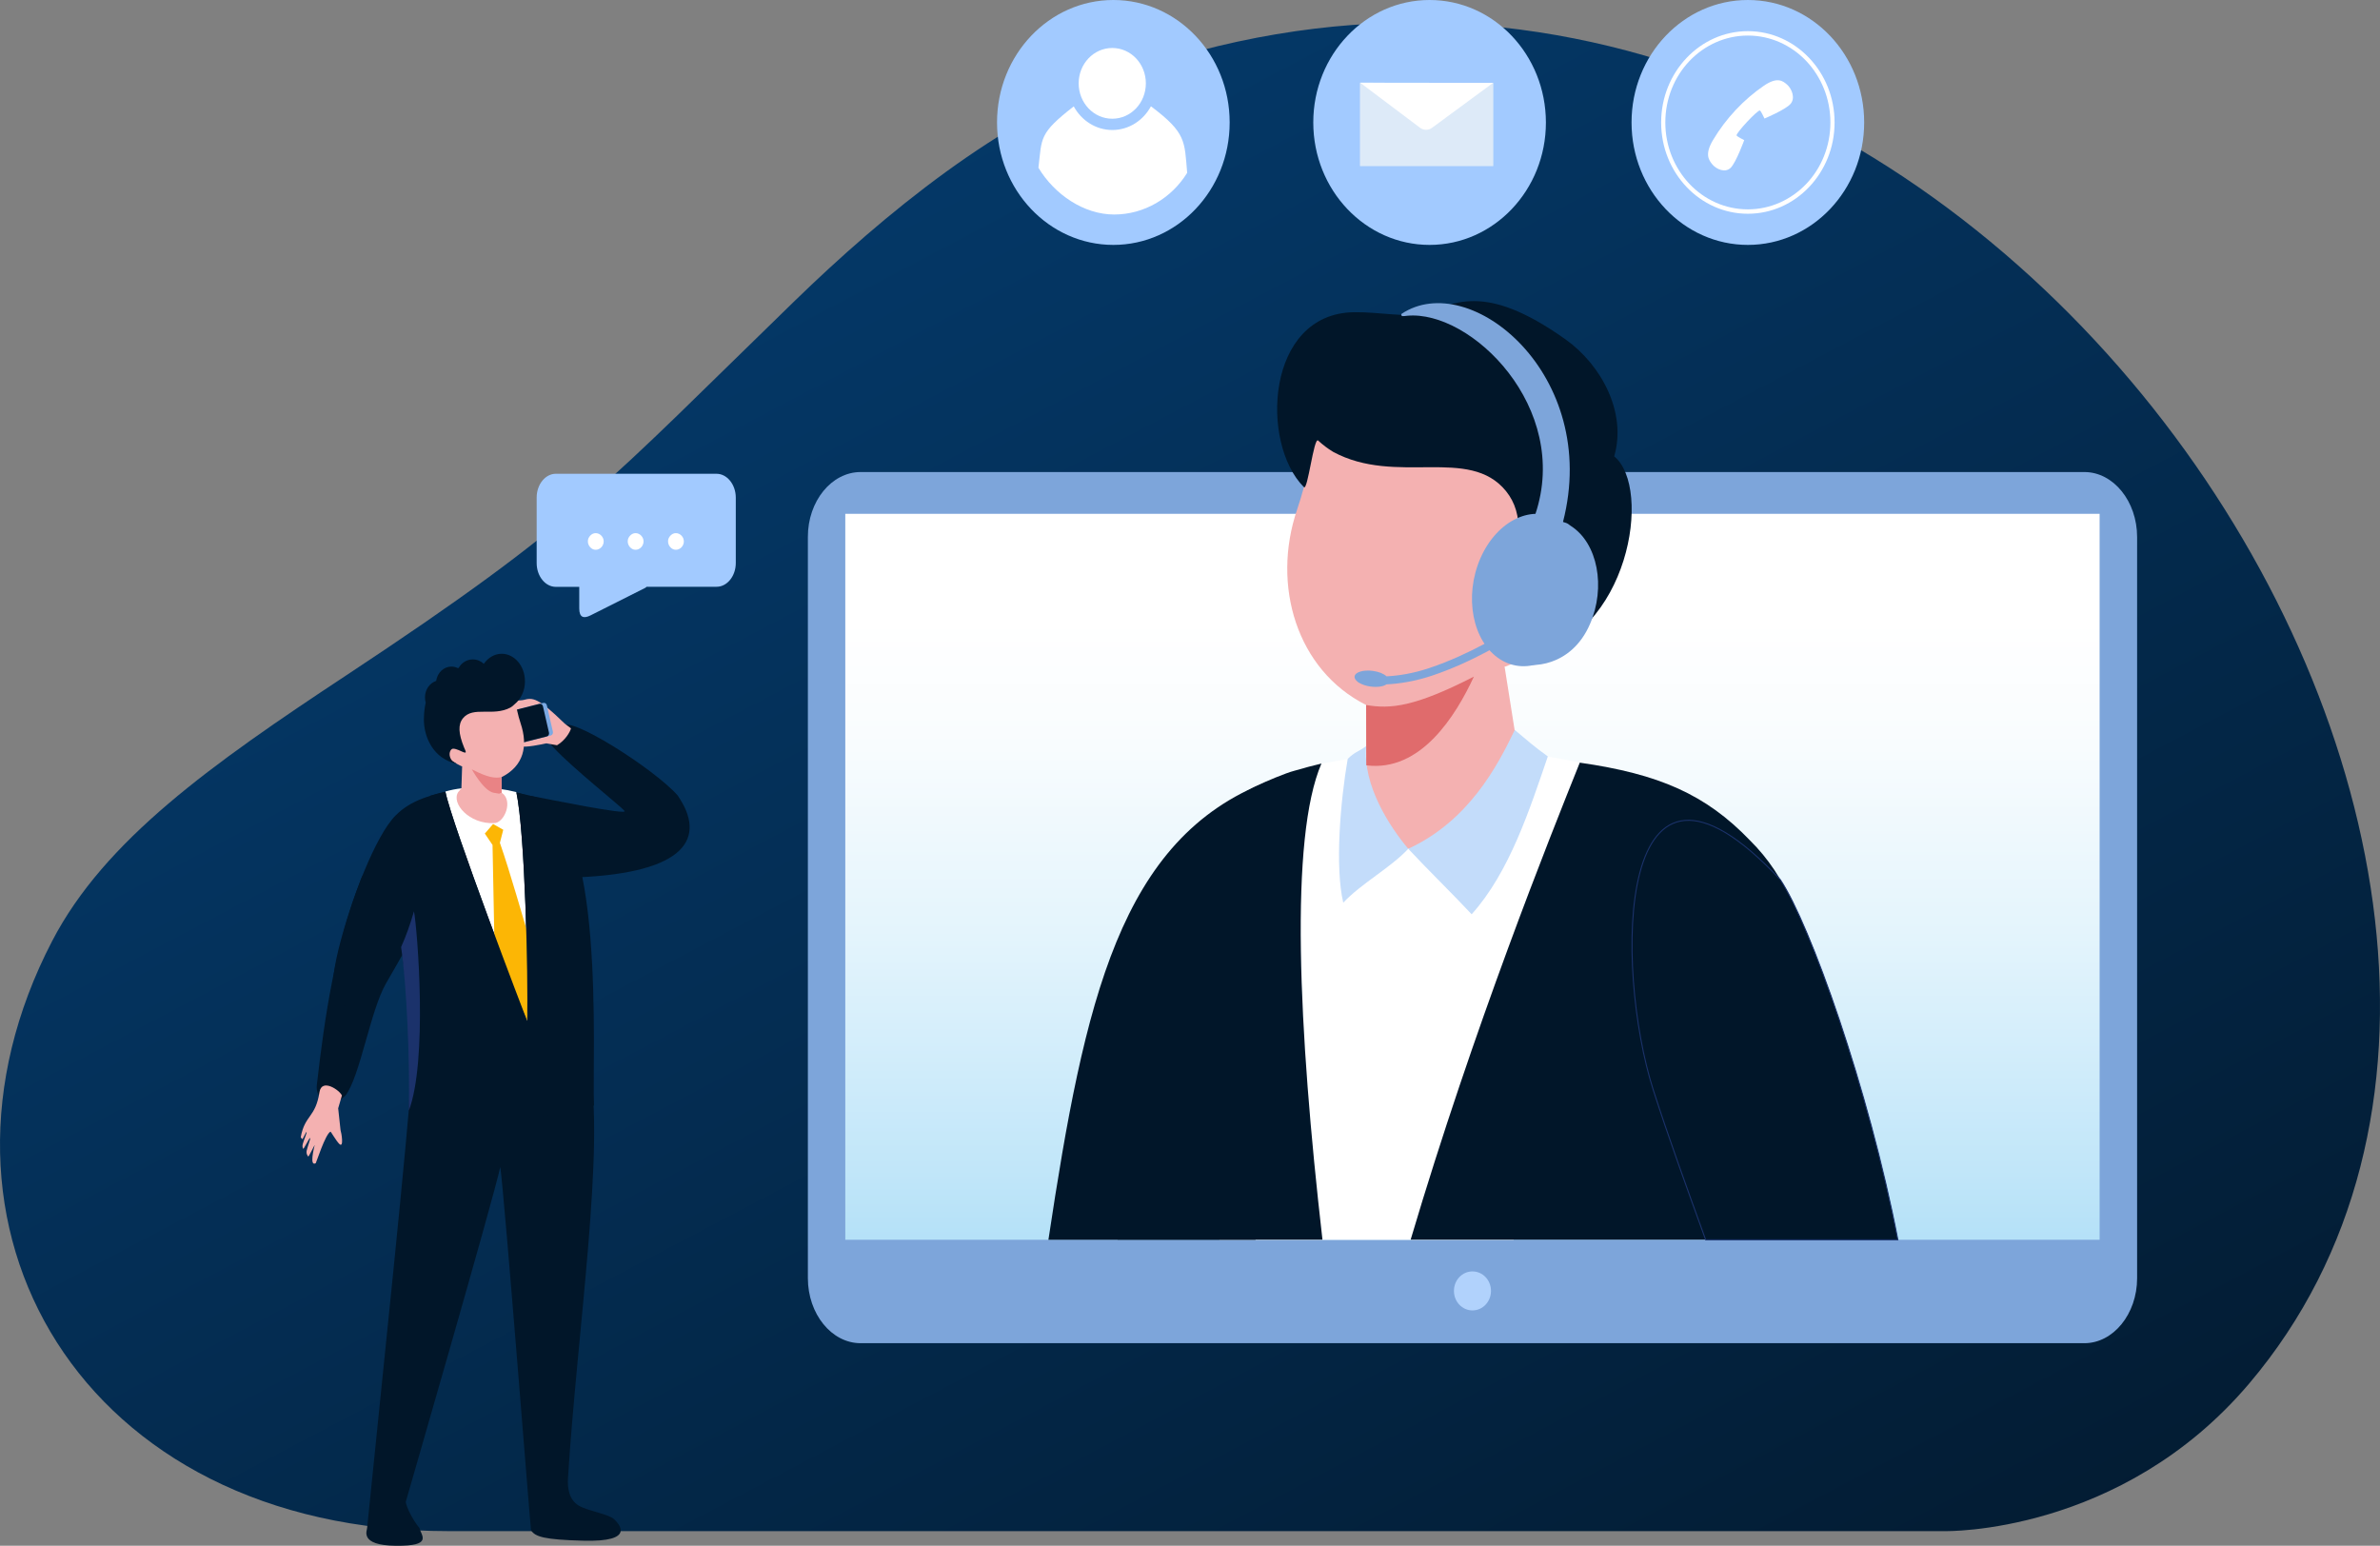
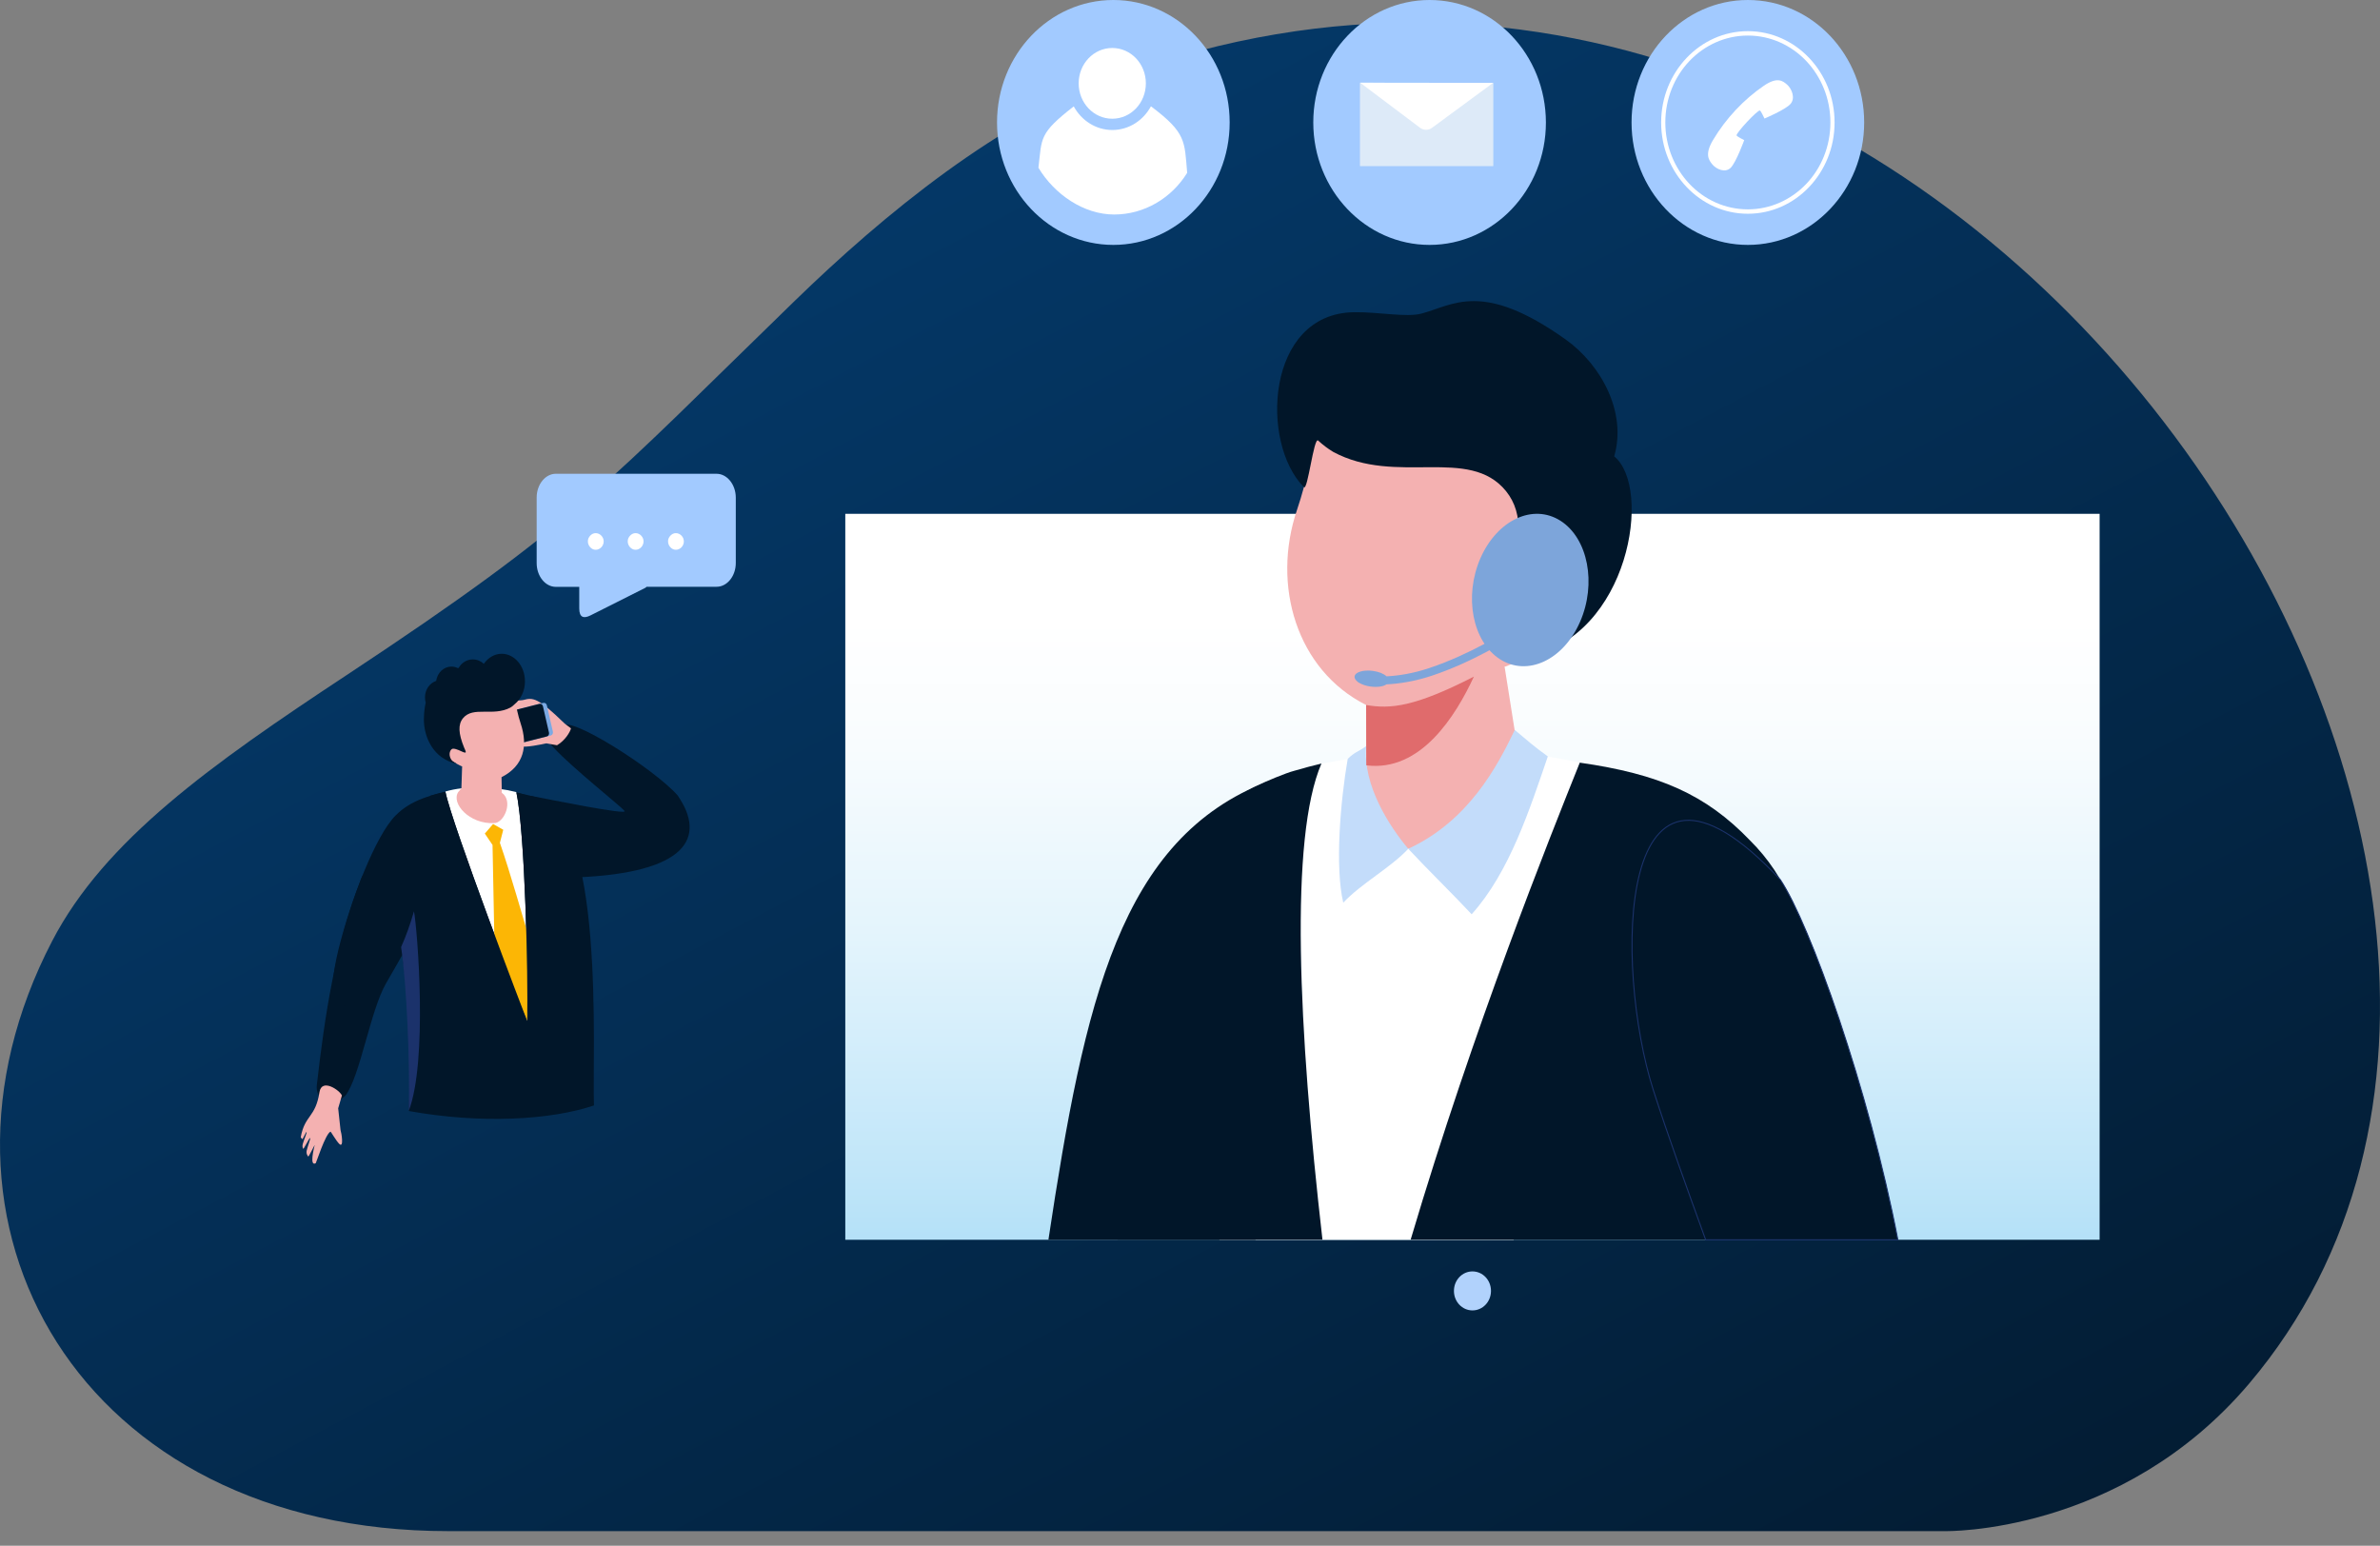
<svg xmlns="http://www.w3.org/2000/svg" width="505" height="328" viewBox="0 0 505 328" fill="none">
  <rect x="0" y="0" width="505" height="328" fill="#808080" stroke="none" />
  <path fill-rule="evenodd" clip-rule="evenodd" d="M237.583 16.085C211.997 25.396 187.682 45.335 168.531 63.936C128.649 102.659 122.696 110.793 73.489 143.288C44.801 162.234 22.202 178.259 11.066 199.679C-20.223 259.863 17.038 324.894 95.145 324.894C98.324 324.894 412.658 324.894 412.658 324.894C412.658 324.894 450.016 325.726 477.259 293.555C569.622 184.506 416.415 -49.048 237.583 16.085Z" fill="url(#paint0_linear_4306_64737)" />
-   <path fill-rule="evenodd" clip-rule="evenodd" d="M182.613 100.163H442.269C448.434 100.163 453.463 106.37 453.463 113.957V271.221C453.463 278.808 448.415 285.015 442.269 285.015H182.613C176.448 285.015 171.419 278.808 171.419 271.221V113.936C171.4 106.35 176.448 100.163 182.613 100.163Z" fill="#7DA5DA" />
  <path d="M445.506 109.028H179.358V263.067H445.506V109.028Z" fill="url(#paint1_linear_4306_64737)" />
  <path fill-rule="evenodd" clip-rule="evenodd" d="M337.595 165.905C329.349 186.453 324.301 224.141 321.18 263.087H258.737C261.704 228.178 266.232 194.627 272.628 173.167C275.152 164.728 277.156 164.809 280.392 162.051C297.655 158.805 311.97 156.858 336.246 162.01L337.595 165.905Z" fill="white" />
  <path fill-rule="evenodd" clip-rule="evenodd" d="M237.141 263.067C241.476 216.312 247.487 176.189 266.426 166.858C268.391 165.885 272.842 163.998 274.71 163.532C276.656 162.964 278.544 162.457 280.394 162.01C273.593 177.751 275.481 218.3 280.606 263.047H237.141V263.067Z" fill="#011629" />
  <path fill-rule="evenodd" clip-rule="evenodd" d="M299.312 263.067C312.683 217.995 328.809 177.771 335.206 161.827C352.006 164.241 361.909 168.542 371.273 178.278C387.168 193.978 386.763 218.867 376.051 249.253L365.801 236.656C364.24 244.364 362.969 253.33 361.909 263.046H299.312V263.067Z" fill="#011629" />
  <path fill-rule="evenodd" clip-rule="evenodd" d="M289.873 149.596L289.911 162.395C286.039 170.489 286.27 178.095 296.847 180.022C325.882 181.524 322.337 160.245 322.067 159.251L319.254 141.462C320.217 141.401 328.309 136.959 330.39 136.289C332.471 135.62 335.534 131.381 335.746 126.898C335.958 122.435 329.388 123.875 329.388 123.875C337.345 112.415 346.343 103.064 334.667 92.759C322.992 82.455 296.192 76.43 296.192 76.43L280.047 70.548C282.108 76.41 279.353 95.964 275.211 108.175C269.778 124.22 275.134 142.172 289.873 149.596Z" fill="#F4B1B1" />
  <path fill-rule="evenodd" clip-rule="evenodd" d="M298.813 180.104C302.609 184.201 308.447 189.901 312.262 193.999C320.296 185.094 324.631 171.584 328.426 160.509C325.344 158.278 324.245 157.264 321.413 154.89C317.714 162.598 311.626 174.181 298.813 180.104Z" fill="#C3DCFA" />
  <path fill-rule="evenodd" clip-rule="evenodd" d="M298.813 180.105C295.056 184.141 288.775 187.509 285.018 191.545C283.227 183.918 284.421 169.963 285.962 161.037C287.504 159.516 288.101 159.597 289.893 158.319C289.103 166.616 294.883 175.439 298.813 180.105Z" fill="#C3DCFA" />
  <path fill-rule="evenodd" clip-rule="evenodd" d="M312.74 143.573C308.906 151.829 301.508 163.858 289.909 162.397L289.871 149.598C295.034 150.47 300.082 150.044 312.74 143.573Z" fill="#E06B6C" />
  <path fill-rule="evenodd" clip-rule="evenodd" d="M342.508 96.838C345.225 87.507 339.753 77.405 332.201 72.03C314.418 59.373 308.291 64.809 301.567 66.553C298.349 67.385 292.492 66.168 287.271 66.249C268.582 66.533 267.349 94.059 276.674 103.369C277.483 104.181 278.755 92.74 279.68 93.471C280.643 94.363 281.703 95.174 282.878 95.884C296.288 103.126 311.739 94.546 319.562 104.221C323.434 109.029 323.049 115.946 318.714 126.615C317.442 129.759 315.728 132.092 320.775 129.617C323.087 128.481 326.922 126.899 328.212 128.015C331.122 130.489 329.657 135.682 327.326 137.346C326.286 138.096 324.34 139.212 324.34 139.212C345.687 134.952 350.677 103.491 342.508 96.838Z" fill="#011629" />
  <path fill-rule="evenodd" clip-rule="evenodd" d="M377.768 186.678C384.049 196.09 396.514 231.019 402.699 263.069H361.912C358.155 252.703 353.954 241.121 350.795 231.263C342.568 205.562 342.472 148.888 377.768 186.678Z" fill="#011629" />
  <path d="M377.768 186.678C384.049 196.09 396.514 231.019 402.699 263.069H361.912C358.155 252.703 353.954 241.121 350.795 231.263C342.568 205.562 342.472 148.888 377.768 186.678Z" stroke="#1B326B" stroke-width="0.216" stroke-miterlimit="10" />
  <path fill-rule="evenodd" clip-rule="evenodd" d="M222.459 263.069C230.127 212.256 237.699 177.895 268.988 165.825C279.064 165.846 273.207 219.052 266.406 263.069H222.459Z" fill="#011629" />
  <path fill-rule="evenodd" clip-rule="evenodd" d="M331.122 110.51C336.96 114.242 338.81 123.837 335.265 131.951C331.72 140.064 324.109 143.614 318.272 139.882C312.434 136.149 310.584 126.555 314.129 118.441C317.694 110.327 325.285 106.778 331.122 110.51Z" fill="#7DA5DA" />
-   <path fill-rule="evenodd" clip-rule="evenodd" d="M333.319 111.605C339.002 115.236 340.794 124.587 337.345 132.478C333.434 141.443 324.861 141.971 321.643 140.47C315.94 137.813 312.492 129.192 316.788 119.333C319.061 114.141 323.03 110.875 327.115 110.266L325.785 109.09C333.338 86.534 312.164 65.742 298.581 67C297.907 67.061 297.175 67.284 297.367 66.614C311.875 56.858 339.696 79.576 331.643 110.753C332.914 111.118 332.625 111.159 333.319 111.605Z" fill="#7DA5DA" />
  <path fill-rule="evenodd" clip-rule="evenodd" d="M291.278 142.355C289.255 142.091 287.54 142.619 287.424 143.531C287.367 143.957 287.675 144.404 288.214 144.769L288.195 144.83C288.195 144.83 288.253 144.85 288.368 144.87C288.985 145.256 289.871 145.56 290.854 145.682C292.26 145.864 293.513 145.682 294.187 145.215C296.749 145.093 300.025 144.627 303.724 143.41C312.721 140.428 320.37 135.458 320.409 135.458L319.542 133.978C319.522 133.998 312.047 138.825 303.242 141.767C299.716 142.943 296.634 143.389 294.206 143.511C293.628 142.964 292.549 142.517 291.278 142.355Z" fill="#7DA5DA" />
  <path fill-rule="evenodd" clip-rule="evenodd" d="M312.435 269.782C314.612 269.782 316.365 271.628 316.365 273.92C316.365 276.212 314.612 278.058 312.435 278.058C310.258 278.058 308.504 276.212 308.504 273.92C308.504 271.628 310.258 269.782 312.435 269.782Z" fill="#B1D2FC" />
  <path fill-rule="evenodd" clip-rule="evenodd" d="M122.331 186.169C145.72 185.236 149.959 177.73 143.774 168.765C138.746 163.085 120.462 151.503 119.344 154.119C118.13 156.979 114.528 155.6 117.552 158.724C121.483 162.963 131.694 171.057 132.523 172.071C133.313 173.045 116.705 169.657 112.736 168.886C110.809 168.521 107.938 170.692 108.651 172.335C108.844 173.41 121.367 190.936 122.331 186.169Z" fill="#011629" />
  <path fill-rule="evenodd" clip-rule="evenodd" d="M115.934 157.731C115.009 157.934 111.367 158.704 110.539 158.339C110.115 158.157 110.211 158.015 110.346 157.792C110.462 157.589 110.847 157.285 111.155 157.183C111.811 156.98 112.678 156.047 113.044 156.007C111.541 152.254 106.493 150.55 107.687 148.806C108.073 148.664 110.481 148.684 111.098 148.522C113.063 147.994 114.103 147.974 119.748 153.471C120.018 153.735 120.866 154.282 121.155 154.566C120.981 155.276 119.96 157.102 118.188 158.136L115.934 157.731Z" fill="#F4B1B1" />
  <path fill-rule="evenodd" clip-rule="evenodd" d="M102.022 152.498L115.278 149.151C115.605 149.07 115.952 149.293 116.029 149.638L117.32 155.277C117.397 155.622 117.185 155.987 116.857 156.068L103.602 159.415C103.275 159.496 102.928 159.273 102.851 158.928L101.56 153.289C101.483 152.924 101.695 152.579 102.022 152.498Z" fill="#7BA9E3" />
  <path fill-rule="evenodd" clip-rule="evenodd" d="M101.194 152.701L114.449 149.354C114.777 149.272 115.123 149.496 115.2 149.84L116.491 155.479C116.568 155.824 116.356 156.189 116.029 156.271L102.773 159.617C102.446 159.699 102.099 159.475 102.022 159.131L100.731 153.492C100.654 153.147 100.866 152.782 101.194 152.701Z" fill="#011629" />
-   <path fill-rule="evenodd" clip-rule="evenodd" d="M124.971 226.09C128.535 242.601 122.447 282.744 120.52 313.617C120.385 315.726 120.713 318.282 122.871 319.519C124.836 320.655 129.21 321.264 130.366 322.42C131.213 323.272 135.163 327.248 123.661 326.923C115.492 326.7 113.546 326.091 112.679 324.712C112.563 324.509 106.995 253.027 106.147 247.632C104.683 254.488 86.091 318.667 86.091 318.708C86.226 319.742 87.536 322.481 88.981 324.205C89.424 325.889 91.89 328.079 83.991 327.998C76.072 327.917 77.941 324.692 77.903 324.185C81.409 289.417 86.207 244.589 87.651 224.426C87.651 224.426 98.171 224.264 103.913 220.856C112.64 215.663 118.016 194.568 116.397 216.292C116.128 220.349 123.622 220.471 124.971 226.09Z" fill="#011629" />
  <path fill-rule="evenodd" clip-rule="evenodd" d="M76.477 186.859C71.14 200.592 68.905 215.562 67.229 230.207C67.055 231.688 67.614 233.067 69.348 234.041C70.446 234.669 71.255 234.345 73.298 232.458C76.38 228.544 78.577 214.405 81.929 208.624C88.557 197.204 94.953 186.129 91.428 178.827C91.293 177.792 77.536 182.356 76.477 186.859Z" fill="#011629" />
  <path fill-rule="evenodd" clip-rule="evenodd" d="M85.107 200.958C86.398 208.869 87.438 222.277 86.725 235.745C102.119 238.524 116.839 237.652 126.029 234.569C125.605 223.859 128.611 172.519 113.544 169.131C103.352 166.129 89.692 167.083 84.047 172.945L83.989 172.986C79.674 177.245 74.337 191.262 71.832 201.424C66.572 222.723 80.695 210.958 85.107 200.958Z" fill="#011629" />
  <path fill-rule="evenodd" clip-rule="evenodd" d="M109.574 168.076C111.424 176.92 112.06 206.738 111.867 216.596C111.501 215.845 95.818 174.769 94.508 167.954C98.804 166.676 104.835 166.859 109.574 168.076Z" fill="white" />
  <path d="M112.505 199.82L111.888 216.595L104.933 201.159L104.509 179.292L102.872 176.879L104.625 174.85L106.783 176.067L106.07 178.846C108.189 184.871 111.079 195.155 112.505 199.82Z" fill="#FCB605" />
  <path fill-rule="evenodd" clip-rule="evenodd" d="M85.106 200.957C86.301 208.989 87.014 225.663 86.725 235.744C90.771 225.197 88.613 197.61 87.842 193.37C87.091 195.946 86.185 198.583 85.106 200.957Z" fill="#1B326B" />
  <path fill-rule="evenodd" clip-rule="evenodd" d="M106.417 164.911L106.475 168.217L106.938 168.623C108.729 170.631 106.784 174.769 104.761 174.648C99.616 174.911 95.667 170.469 97.227 168.075L97.902 167.284L98.056 162.619C97.786 162.599 95.859 161.442 95.281 161.26C94.703 161.077 93.856 159.901 93.798 158.684C93.74 157.446 95.551 157.852 95.551 157.852C93.355 154.708 90.889 152.132 94.106 149.292C97.324 146.452 104.703 144.789 104.703 144.789L109.153 143.166C108.595 144.789 109.346 150.164 110.483 153.532C112.063 158.278 111.157 162.518 106.417 164.911Z" fill="#F4B1B1" />
-   <path fill-rule="evenodd" clip-rule="evenodd" d="M100.114 163.248C100.114 163.248 102.619 167.791 104.68 168.197C106.742 168.603 105.682 168.298 106.453 168.217L106.395 164.911C104.989 165.154 103.601 165.033 100.114 163.248Z" fill="#E98385" />
  <path fill-rule="evenodd" clip-rule="evenodd" d="M108.324 150.124C104.625 152.112 100.387 149.759 98.229 152.416C97.169 153.735 97.265 155.642 98.46 158.583C98.807 159.455 99.288 160.084 97.882 159.414C97.246 159.11 96.186 158.664 95.84 158.968C95.05 159.638 95.435 161.078 96.09 161.544C96.379 161.747 96.919 162.051 96.919 162.051C91.948 161.057 89.886 156.351 89.944 152.538C89.963 151.26 90.098 150.104 90.329 149.09C90.233 148.745 90.175 148.359 90.175 147.974C90.175 146.331 91.177 144.931 92.545 144.485C92.796 142.761 94.144 141.442 95.782 141.442C96.263 141.442 96.745 141.564 97.15 141.767L97.323 141.726C97.92 140.651 99.038 139.921 100.329 139.921C101.234 139.921 102.043 140.286 102.66 140.854C103.566 139.556 104.933 138.724 106.456 138.724C109.172 138.724 111.388 141.341 111.388 144.566C111.388 146.595 110.521 148.359 109.211 149.414C108.941 149.698 108.652 149.921 108.324 150.124Z" fill="#011629" />
  <path fill-rule="evenodd" clip-rule="evenodd" d="M111.868 216.616L116.164 179.637L112.677 176.554L114.873 173.816L112.715 168.927C111.829 168.947 110.615 168.319 109.556 168.116C111.425 176.919 112.06 206.757 111.868 216.616Z" fill="#011629" />
  <path fill-rule="evenodd" clip-rule="evenodd" d="M111.867 216.617L90.674 182.336L93.14 178.3L90.269 176.352L91.29 168.847C92.022 168.624 93.621 168.137 94.508 168.015C95.895 174.953 111.501 215.846 111.867 216.617Z" fill="#011629" />
  <path fill-rule="evenodd" clip-rule="evenodd" d="M72.546 232.458L71.756 235.176L72.257 239.801C72.449 240.329 73.008 243.696 72.006 242.742C71.312 242.073 70.214 240.085 70.118 240.126C69.02 240.673 67.093 246.759 66.997 246.82C65.61 247.59 66.611 243.655 66.766 242.986C66.804 242.803 65.494 245.542 65.398 245.4C65.263 245.237 64.916 244.811 65.089 244.081C65.301 243.168 65.918 241.667 65.802 241.485C65.687 241.282 64.434 243.939 64.338 243.757C64.261 243.615 64.088 243.31 64.242 242.742C64.492 241.809 65.128 240.45 65.051 240.227C64.974 239.984 64.184 241.951 64.126 241.708C64.088 241.525 63.779 241.465 63.818 241.282C64.685 236.535 66.939 237.205 67.787 231.748C68.268 228.685 72.141 231.383 72.546 232.458Z" fill="#F4B1B1" />
  <path d="M152.039 100.53H117.937C115.702 100.53 113.872 102.802 113.872 105.581V119.475C113.872 122.254 115.702 124.526 117.937 124.526H122.908V129.11C122.908 131.078 123.89 131.281 125.277 130.591L136.934 124.729C137.03 124.688 137.107 124.587 137.184 124.506H152.058C154.293 124.506 156.123 122.234 156.123 119.455V105.56C156.104 102.802 154.274 100.53 152.039 100.53Z" fill="#A2CAFF" />
  <path d="M145.104 114.871C145.104 115.114 145.065 115.337 144.969 115.56C144.873 115.783 144.757 115.966 144.603 116.128C144.449 116.291 144.276 116.412 144.064 116.514C143.852 116.615 143.64 116.656 143.409 116.656C143.177 116.656 142.965 116.615 142.773 116.514C142.58 116.412 142.387 116.291 142.253 116.128C142.098 115.966 141.983 115.783 141.887 115.56C141.79 115.337 141.752 115.114 141.752 114.871C141.752 114.627 141.79 114.404 141.887 114.201C141.983 113.998 142.098 113.816 142.253 113.654C142.407 113.491 142.58 113.37 142.773 113.268C142.965 113.167 143.197 113.126 143.409 113.126C143.64 113.126 143.852 113.167 144.064 113.268C144.276 113.37 144.449 113.491 144.603 113.654C144.757 113.816 144.873 113.998 144.969 114.201C145.046 114.424 145.104 114.648 145.104 114.871ZM136.55 114.871C136.55 115.114 136.511 115.337 136.415 115.56C136.318 115.783 136.203 115.966 136.049 116.128C135.895 116.291 135.721 116.412 135.509 116.514C135.297 116.615 135.085 116.656 134.854 116.656C134.623 116.656 134.411 116.615 134.218 116.514C134.026 116.412 133.833 116.291 133.698 116.128C133.544 115.966 133.428 115.783 133.332 115.56C133.236 115.337 133.197 115.114 133.197 114.871C133.197 114.627 133.236 114.404 133.332 114.201C133.428 113.998 133.544 113.816 133.698 113.654C133.852 113.491 134.026 113.37 134.218 113.268C134.411 113.167 134.642 113.126 134.854 113.126C135.085 113.126 135.297 113.167 135.509 113.268C135.721 113.37 135.895 113.491 136.049 113.654C136.203 113.816 136.318 113.998 136.415 114.201C136.511 114.424 136.55 114.648 136.55 114.871ZM128.092 114.871C128.092 115.114 128.053 115.337 127.957 115.56C127.86 115.783 127.745 115.966 127.591 116.128C127.437 116.291 127.263 116.412 127.051 116.514C126.839 116.615 126.627 116.656 126.396 116.656C126.165 116.656 125.953 116.615 125.76 116.514C125.568 116.412 125.375 116.291 125.24 116.128C125.086 115.966 124.97 115.783 124.874 115.56C124.778 115.337 124.739 115.114 124.739 114.871C124.739 114.627 124.778 114.404 124.874 114.201C124.97 113.998 125.086 113.816 125.24 113.654C125.394 113.491 125.568 113.37 125.76 113.268C125.953 113.167 126.184 113.126 126.396 113.126C126.608 113.126 126.839 113.167 127.051 113.268C127.263 113.37 127.437 113.491 127.591 113.654C127.745 113.816 127.86 113.998 127.957 114.201C128.053 114.424 128.092 114.648 128.092 114.871Z" fill="white" />
  <path fill-rule="evenodd" clip-rule="evenodd" d="M236.235 0C222.614 0 211.555 11.643 211.555 25.984C211.555 40.325 222.614 51.968 236.235 51.968C249.857 51.968 260.916 40.325 260.916 25.984C260.916 11.643 249.857 0 236.235 0Z" fill="#A2CAFF" />
  <path fill-rule="evenodd" clip-rule="evenodd" d="M220.34 35.598C223.789 41.318 230.012 45.517 236.408 45.517C242.805 45.517 248.604 42.028 251.898 36.673C251.32 29.918 251.725 28.194 244.211 22.555C242.593 25.557 239.529 27.585 236.023 27.585C232.516 27.585 229.453 25.557 227.835 22.575C220.436 28.336 221.091 29.208 220.34 35.598Z" fill="white" />
  <path fill-rule="evenodd" clip-rule="evenodd" d="M236.005 10.182C232.074 10.182 228.876 13.529 228.876 17.688C228.876 21.826 232.055 25.193 236.005 25.193C239.954 25.193 243.133 21.846 243.133 17.688C243.133 13.529 239.954 10.182 236.005 10.182Z" fill="white" />
  <path fill-rule="evenodd" clip-rule="evenodd" d="M303.338 0C289.717 0 278.658 11.643 278.658 25.984C278.658 40.325 289.717 51.968 303.338 51.968C316.96 51.968 328.019 40.325 328.019 25.984C327.999 11.643 316.96 0 303.338 0Z" fill="#A2CAFF" />
  <path d="M316.808 17.586H288.602V35.254H316.808V17.586Z" fill="#DDEAF8" />
  <path fill-rule="evenodd" clip-rule="evenodd" d="M316.808 35.253L302.917 22.231L288.602 35.233V17.565L316.808 17.585V35.253Z" fill="#DDEAF8" />
  <path fill-rule="evenodd" clip-rule="evenodd" d="M316.808 17.587L303.996 27.019C303.09 27.769 301.953 27.668 301.163 26.998L288.602 17.546L316.808 17.587Z" fill="white" />
  <path fill-rule="evenodd" clip-rule="evenodd" d="M370.871 0C357.249 0 346.19 11.643 346.19 25.984C346.19 40.325 357.249 51.968 370.871 51.968C384.492 51.968 395.551 40.325 395.551 25.984C395.551 11.643 384.512 0 370.871 0Z" fill="#A2CAFF" />
  <path fill-rule="evenodd" clip-rule="evenodd" d="M363.489 29.696C361.697 32.698 362.526 33.916 363.354 34.909C364.183 35.903 366.071 36.755 367.227 35.599C368.383 34.443 370.097 29.737 370.097 29.737C370.097 29.737 368.575 28.986 368.479 28.743C368.286 28.276 372.987 23.246 373.43 23.449C373.662 23.55 374.394 25.153 374.394 25.153C374.394 25.153 378.844 23.287 379.923 22.049C381.002 20.812 380.174 18.824 379.21 17.972C378.247 17.12 377.091 16.268 374.259 18.195C369.982 21.116 366.186 25.173 363.489 29.696Z" fill="white" />
  <path d="M357.866 12.292C361.199 8.783 365.784 6.613 370.871 6.613C375.957 6.613 380.543 8.783 383.876 12.292C387.209 15.802 389.27 20.629 389.27 25.984C389.27 31.339 387.209 36.167 383.876 39.676C380.543 43.185 375.957 45.356 370.871 45.356C365.784 45.356 361.199 43.185 357.866 39.676C354.533 36.167 352.471 31.339 352.471 25.984C352.471 20.65 354.533 15.802 357.866 12.292ZM370.871 7.546C366.035 7.546 361.661 9.615 358.482 12.941C355.303 16.288 353.357 20.893 353.357 25.984C353.357 31.076 355.323 35.68 358.482 39.027C361.661 42.374 366.035 44.423 370.871 44.423C375.707 44.423 380.08 42.354 383.259 39.027C386.438 35.68 388.384 31.076 388.384 25.984C388.384 20.893 386.419 16.288 383.259 12.941C380.099 9.615 375.707 7.546 370.871 7.546Z" fill="white" />
  <defs>
    <linearGradient id="paint0_linear_4306_64737" x1="42.288" y1="-37.942" x2="335.234" y2="518.161" gradientUnits="userSpaceOnUse">
      <stop stop-color="#011629" />
      <stop offset="0" stop-color="#05427A" />
      <stop offset="1" stop-color="#021322" />
    </linearGradient>
    <linearGradient id="paint1_linear_4306_64737" x1="312.434" y1="304.066" x2="312.434" y2="131.698" gradientUnits="userSpaceOnUse">
      <stop stop-color="#92D3F4" />
      <stop offset="0.003" stop-color="#92D3F4" />
      <stop offset="0.324" stop-color="#C1E6F9" />
      <stop offset="0.609" stop-color="#E3F4FC" />
      <stop offset="0.844" stop-color="#F8FCFE" />
      <stop offset="1" stop-color="white" />
    </linearGradient>
  </defs>
</svg>